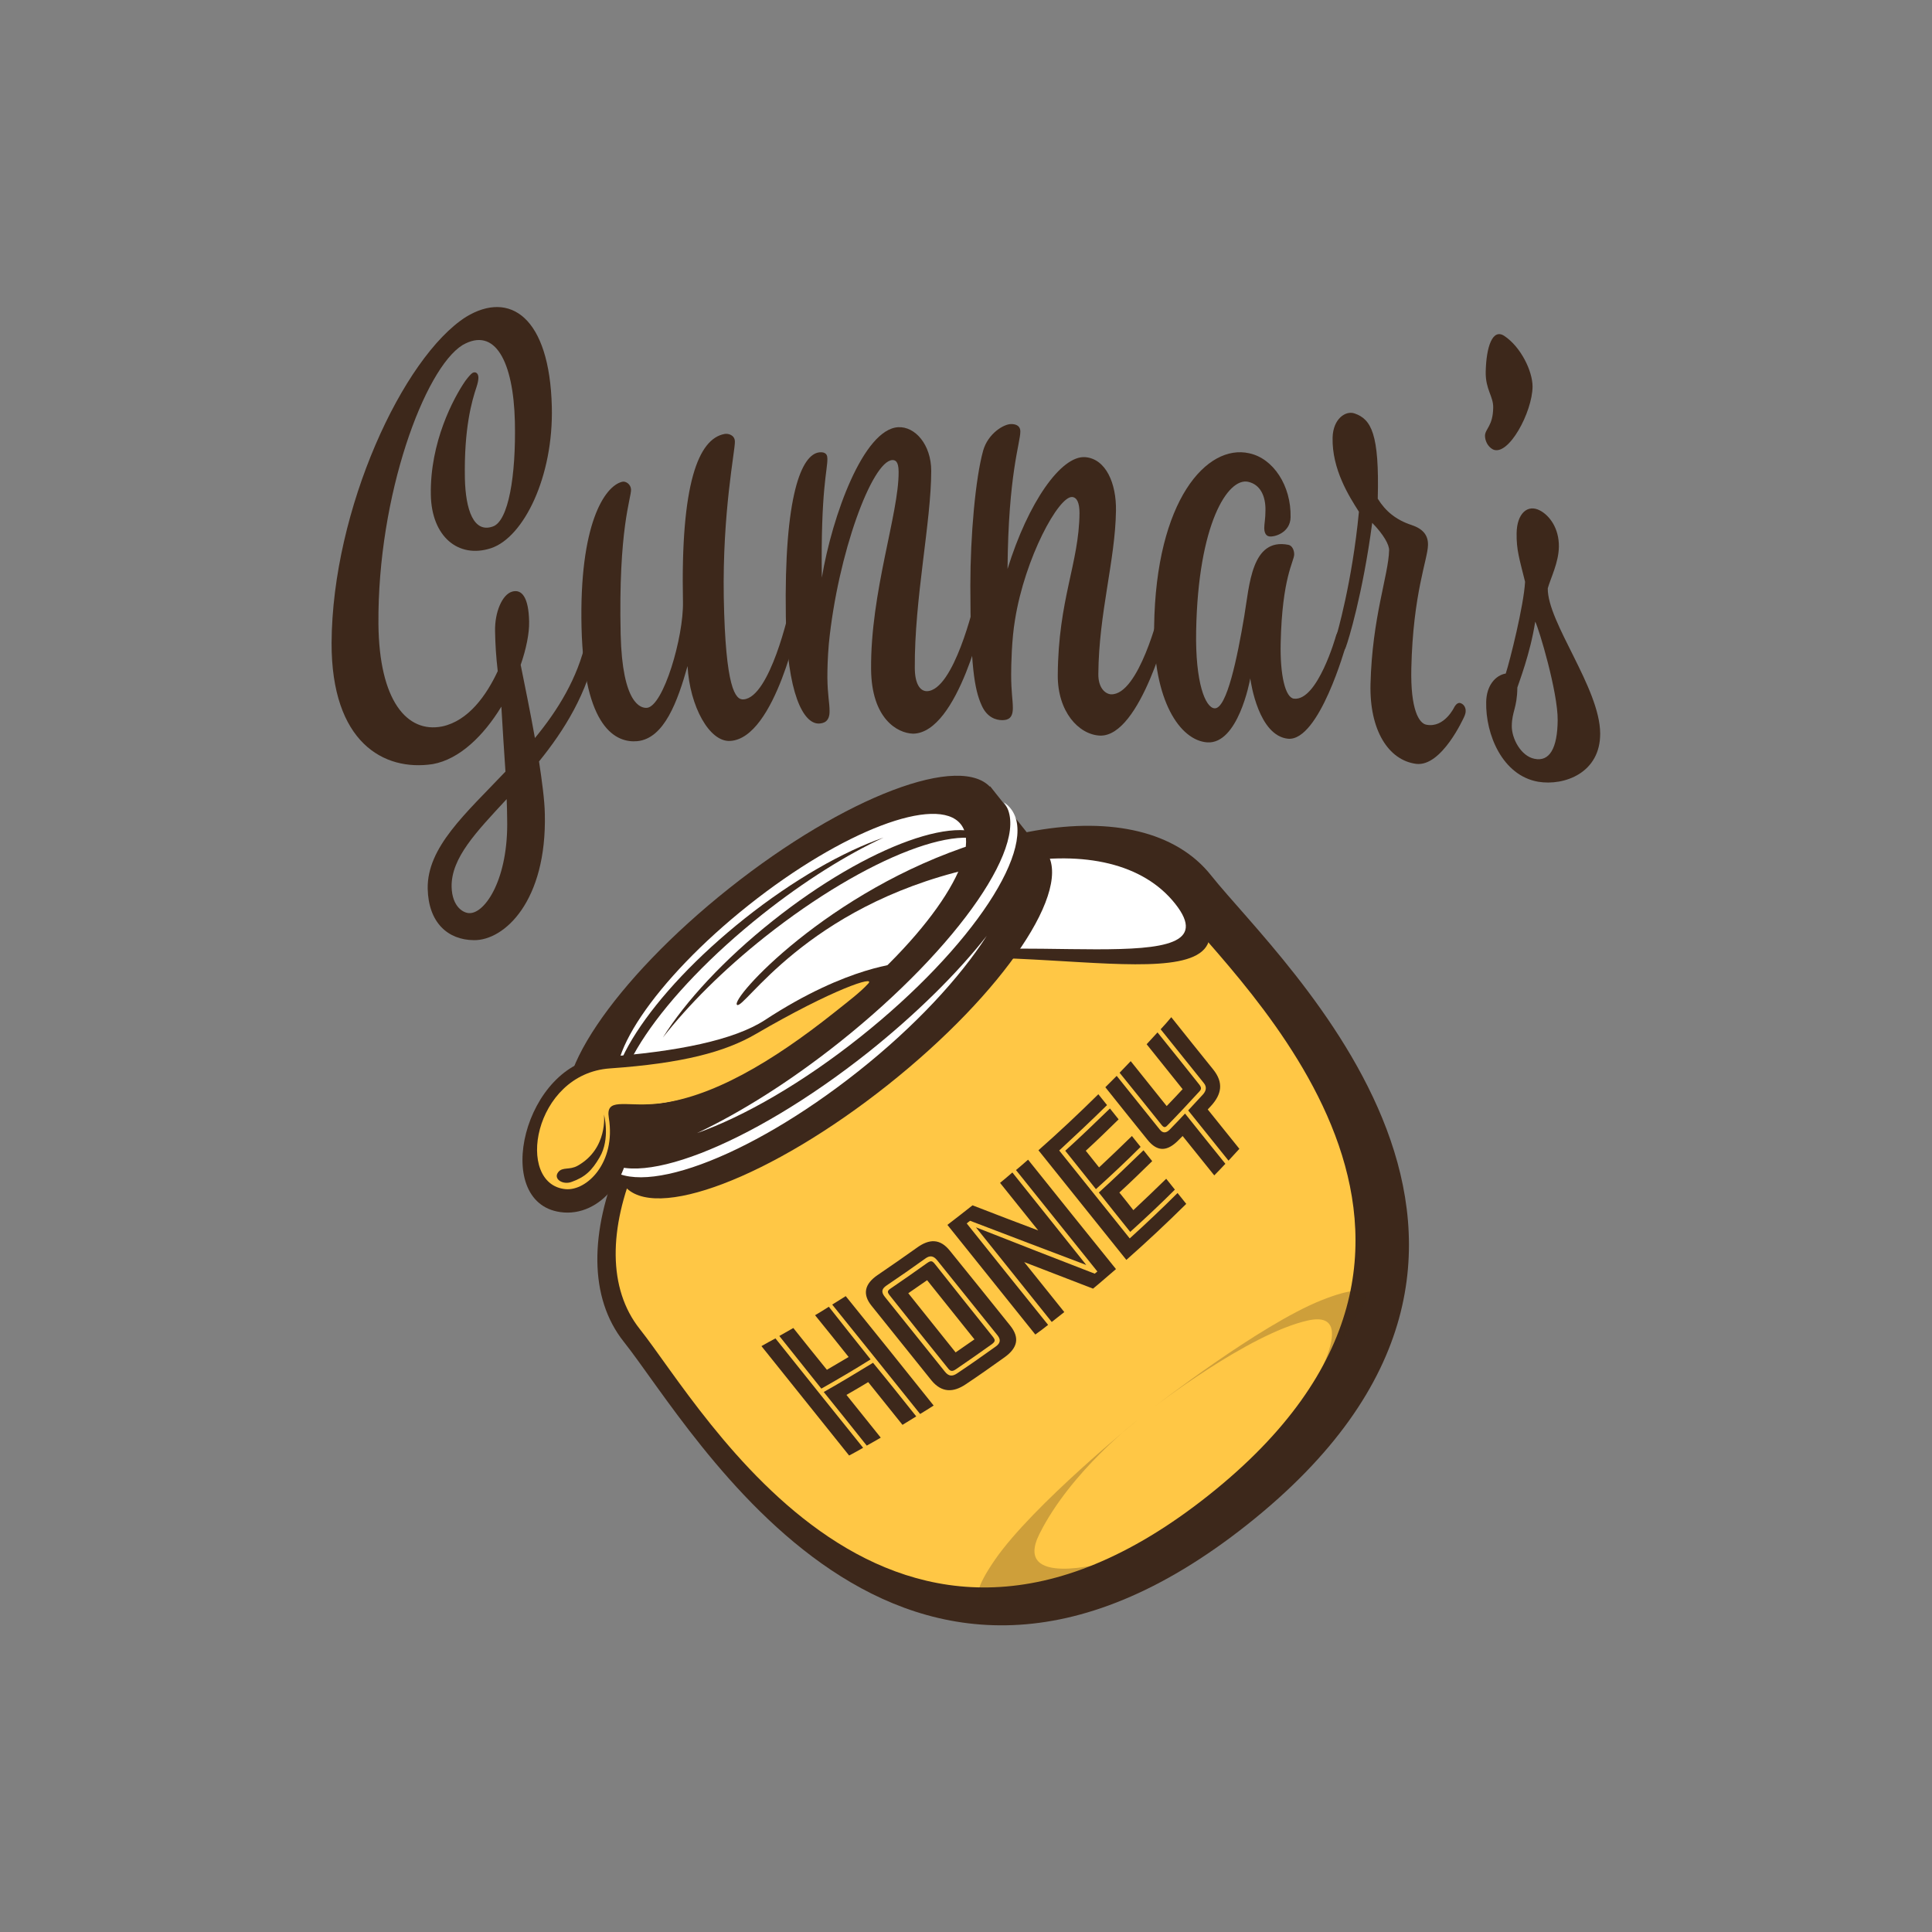
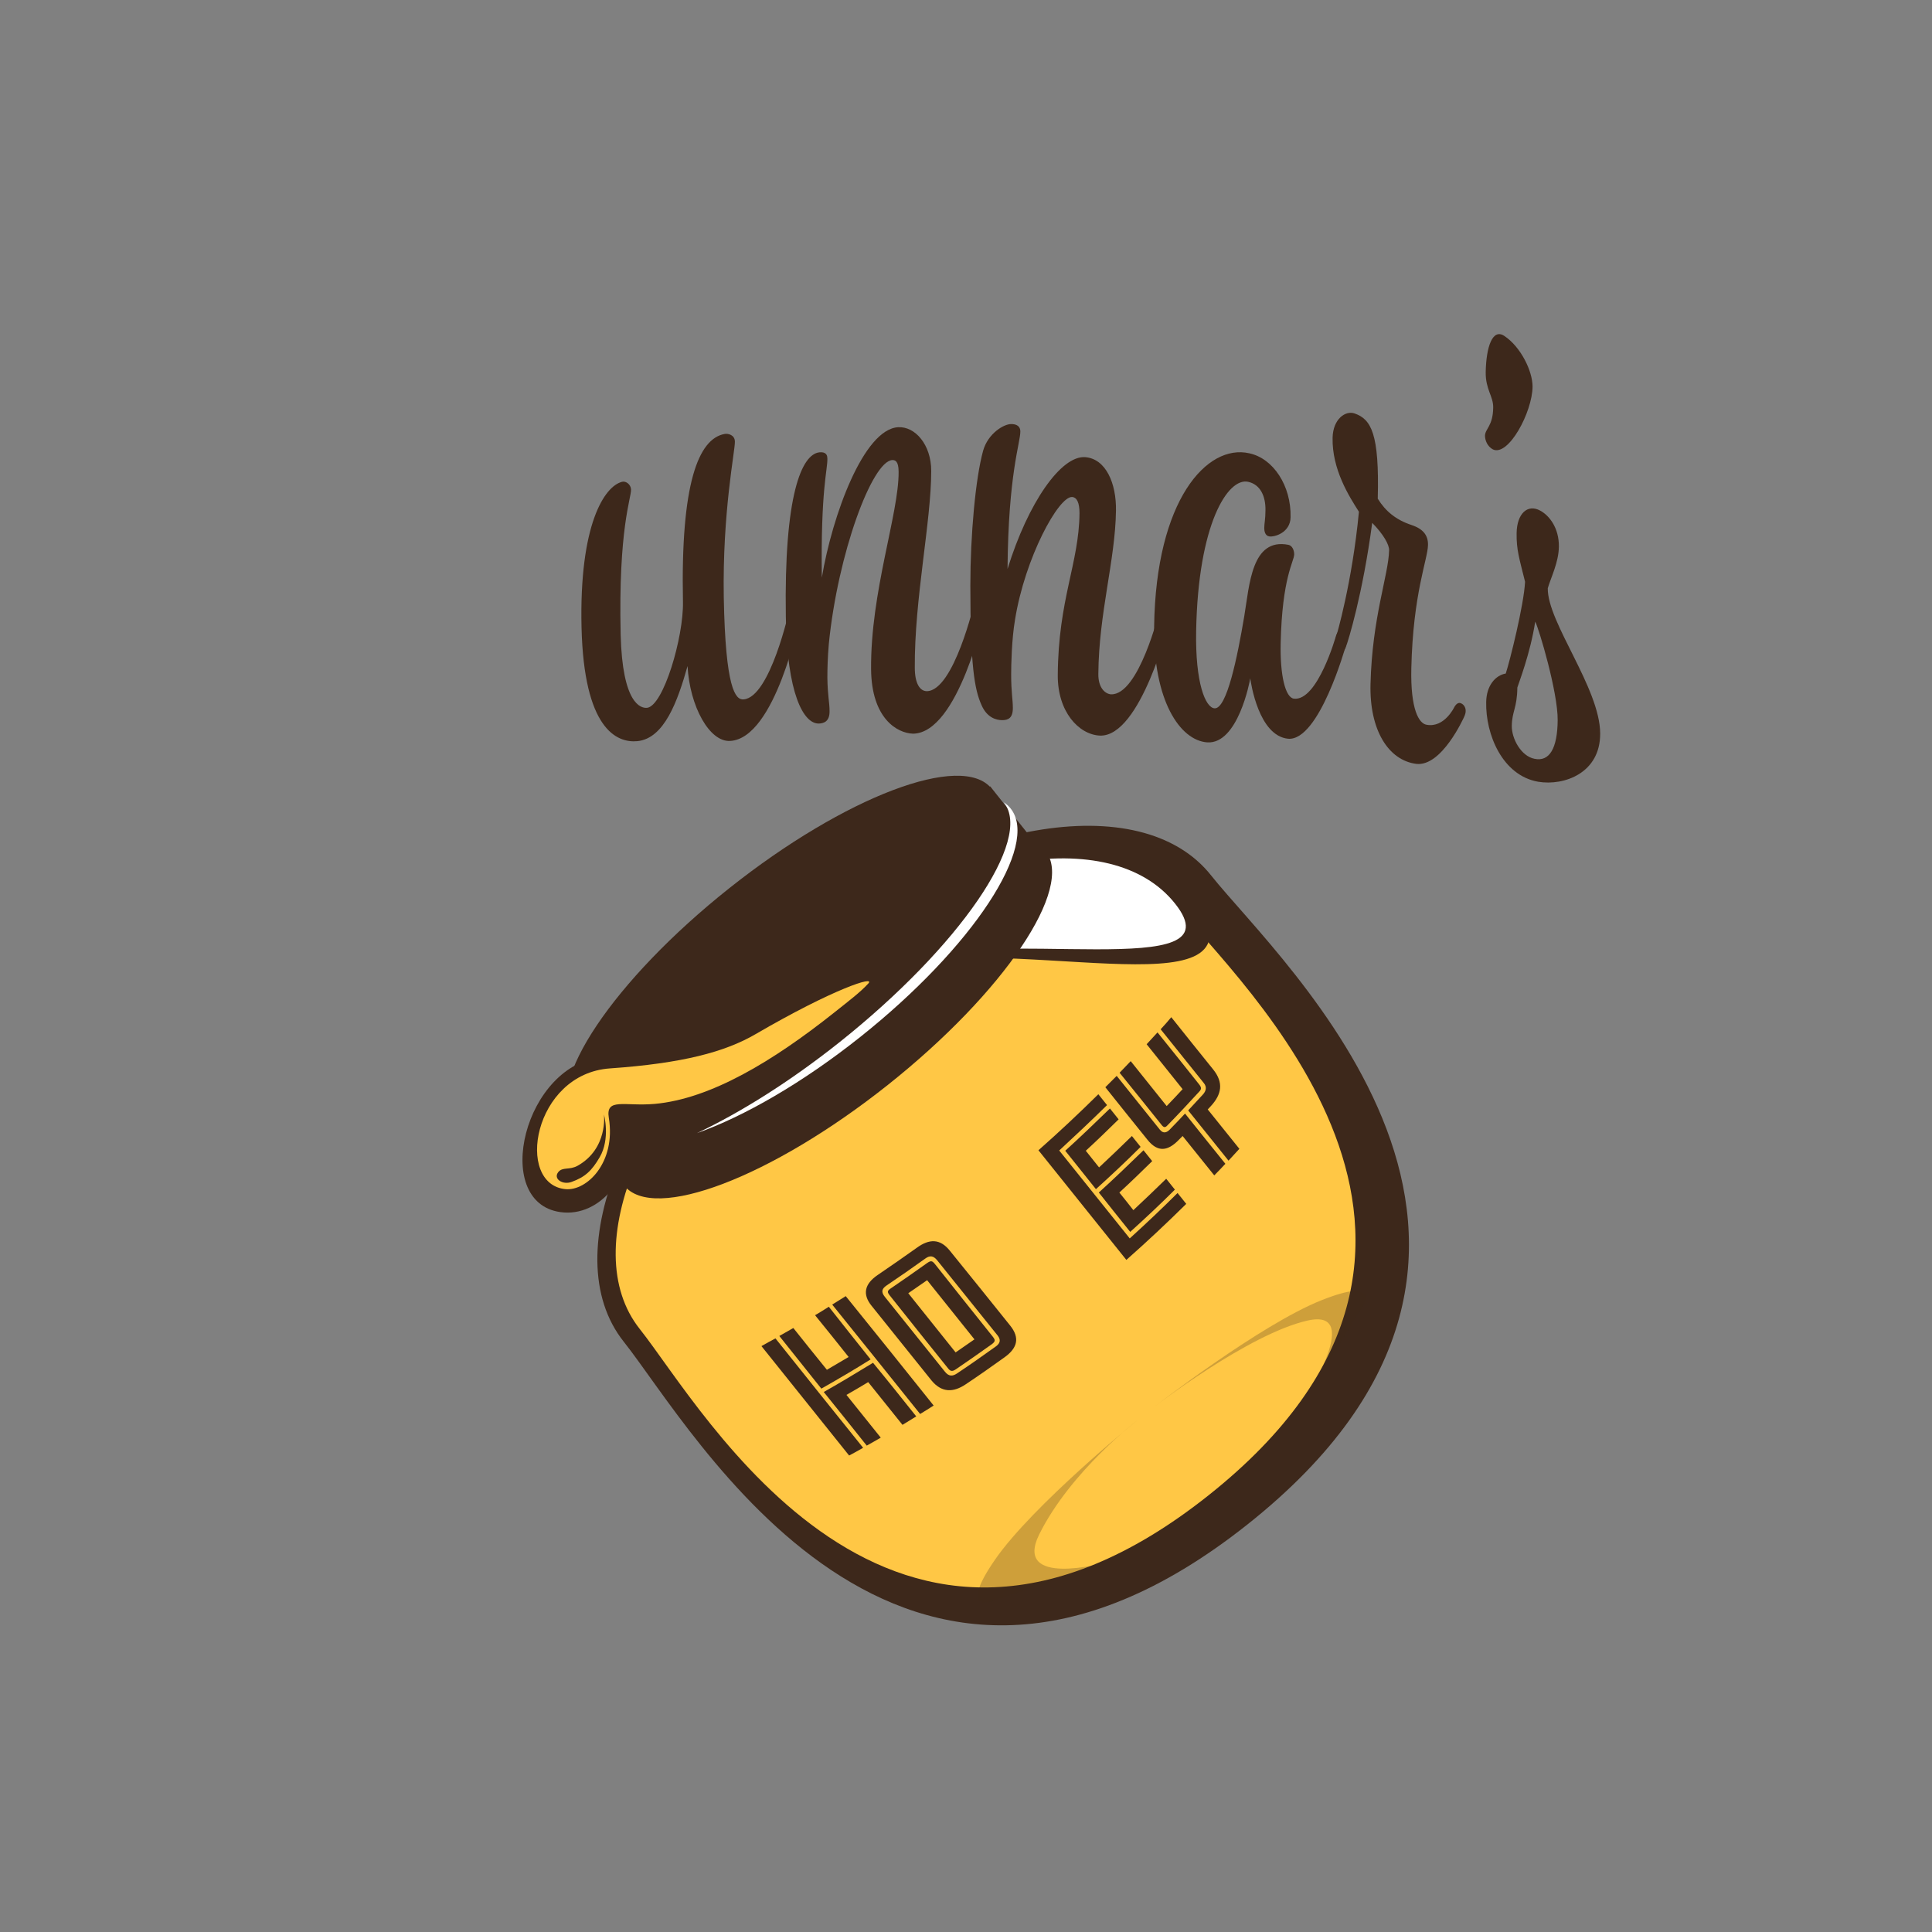
<svg xmlns="http://www.w3.org/2000/svg" version="1.1" id="Layer_1" x="0px" y="0px" viewBox="0 0 800 800" style="enable-background:new 0 0 800 800;" xml:space="preserve">
  <rect x="0" y="0" width="800" height="800" fill="#808080" stroke="none" />
  <style type="text/css">
	.st0{fill:#3D281B;}
	.st1{fill:#FFC745;}
	.st2{fill:#FFFFFF;}
	.st3{opacity:0.25;fill:#3D281B;}
</style>
  <g>
    <g>
-       <path class="st0" d="M223.2,315.3c1.3,8.6,2.3,16.2,2.4,21.6c0.9,36.3-16.8,52.6-29.4,52.4c-10.8-0.1-18.8-7.3-19.1-21.3    c-0.3-17.2,15.7-31.1,32.2-48.5c-0.6-9-1.2-18-1.7-26.9c-7.3,12-17.3,21.8-28.4,23.8c-20.4,3.1-42-9.1-41.9-50.2    c0.3-55.3,29.6-118.4,55.7-135c18.1-11,34.6,0,35.5,37.3c0.7,28.8-11.6,54-25.2,58.5c-13.5,4.4-24.6-4.8-24.9-22.1    c-0.4-21.8,9.4-40.1,14.3-47.2c1.2-1.6,2.3-2.9,3-3.3c1.1-0.6,2.4,0,2.4,2c0,1-0.3,2.4-0.8,3.9c-1.9,5.7-5.2,16.9-4.8,37.9    c0.3,12.8,3.6,22.7,11.6,19.8c6.4-2.2,9.6-20.9,9.1-43.4c-0.6-24.9-8.2-39.5-21.7-31.7c-15.6,9.7-35.2,62-34.8,115.5    c0.3,31.7,11.8,45.3,26.4,42.4c10.8-2.3,18.3-12.8,23-22.9c-0.7-6.1-1-11-1.1-16.4c-0.2-8.1,3-15.3,7-16.5c4-1.2,6.9,2.2,7.1,12.4    c0.1,4.8-1.2,11.3-3.5,17.9c1.7,8.5,4,19.6,5.9,30.3c9.4-11.4,17.7-24.7,21.2-40.5c0,0,0.8-4.2,2.5-4.5c1.3-0.3,2.4,0.1,2.5,2.5    c0,1.3-0.6,4.7-0.6,4.7C243.3,287.1,233.5,302.6,223.2,315.3z M209.8,330.9c-12.5,13.5-23,24.3-22.8,36.3c0.2,8.5,5.1,11,7.5,10.9    c6.5,0,16.1-14.4,15.5-39C210,336.4,209.9,333.6,209.8,330.9z" />
      <path class="st0" d="M284.7,275.8c-4.1,14.5-9.6,30-20.8,31.1c-8.6,0.8-22.1-5.1-23.1-47.1c-1-42.6,9.5-58.5,16.8-60.3    c1.5-0.4,3.6,1,3.7,3.2c0.1,3.6-5.3,16.1-4.3,60c0.7,28.9,8.4,30.6,10.9,30.4c6.8-0.7,15.2-29.3,14.9-43.9    c-1-49,6.4-67.5,17.2-69.5c1.5-0.3,4.3,0.4,4.3,3.2c0.1,3.7-5.2,29.1-4.6,64.5c0.7,37.7,4.8,42.5,8.2,42.2c11-0.8,19-37.2,19-37.3    c0,0,0.7-3.3,2.4-3.4c1.3-0.1,2.3,1,2.3,3c0,1.5-0.5,4.1-0.5,4.1c0,0.1-10,49.7-28.7,50.8C293.8,307.4,285.6,292.5,284.7,275.8z" />
      <path class="st0" d="M360.7,277.2c-0.3-32,11.5-64.4,11.4-81.8c0-4.7-1.6-4.9-2.6-4.9c-8.4,0.4-22.6,38.8-26.3,76.1    c-0.5,5.9-0.6,10.3-0.6,14.1c0.1,7.3,0.9,10.2,0.9,13.7c0.1,4.7-2.8,5.1-4.3,5.2c-6.6,0.3-13.3-12.7-13.8-44.1    c-0.8-50.5,6.5-67.4,13.9-68.2c1.4-0.1,3.3,0,3.3,2.6c0.1,4.7-2.8,12.8-2.3,49.3c4.3-25.7,17.3-61.5,31.6-62.3    c7-0.4,13.7,7.2,13.7,18.1c0,21-7,53.1-6.8,81.5c0,6.5,2.1,9.7,5,9.7c11.2-0.2,19.7-36.8,19.7-36.8c0,0,0.8-3.3,2.5-3.2    c1.3,0,2.3,1.2,2.3,3.3c0,1.5-0.6,4.1-0.6,4.1c0,0-10.8,49.9-29.6,50.2C371.4,303.6,360.9,297.4,360.7,277.2z" />
      <path class="st0" d="M449.4,189.3c8.5,0.7,12.9,10.8,12.7,22.2c-0.3,20.6-7.1,42.3-7.3,67.5c-0.1,5.8,2.8,8.3,5.2,8.5    c11.6,0.5,20.1-34.6,20.1-34.5c0,0,0.8-3.1,2.5-2.9c1.3,0.1,2.3,1.4,2.2,3.4c0,1.4-0.6,4-0.6,4c0-0.1-11.8,47.6-28.7,47.1    c-8.9-0.4-17.6-10-17.5-25c0.2-31.5,8.8-46.3,9-67.1c0-4.4-1.1-6.5-3-6.7c-5.6-0.5-19.6,25.2-23.7,50.8    c-1.4,8.2-1.6,18.9-1.6,22.7c0,7.4,0.7,10.4,0.7,13.9c0,4.1-1.9,5-4.4,5c-2.3,0-6.3-0.9-8.6-6.3c-2.9-6.5-4.6-16.3-4.6-49.4    c0-20.7,2.1-44.4,5.3-55.9c2-7.1,8.6-11.1,11.7-11c1.4,0,3.7,0.4,3.7,3.1c0,4.7-5,17.6-5.3,56.9    C425.7,208.1,439.4,188.5,449.4,189.3z" />
      <path class="st0" d="M517.7,280.9c-0.2,1.3-5.1,27.3-17.8,26.5c-11.3-0.8-22.4-17.3-22-47.9c0.7-52.5,21.9-75.8,39.4-71.8    c9.9,2.1,17.4,13.4,17.1,26.5c-0.1,6.3-6.6,8.3-8.9,7.9c-1.7-0.3-2-2.3-2-3.4c0-1.9,0.5-3.8,0.5-7.4c0.1-5.8-2.1-10.7-7.2-11.8    c-8.4-1.8-20.7,17.5-21.5,61.8c-0.4,21.4,3.8,31.7,7.6,32c5.1,0.4,9.5-21.4,12.3-38c2.2-13.1,3-32.7,18.3-29.7    c1.5,0.3,2.4,2.1,2.4,4c-0.1,3-5,9.5-5.6,36.7c-0.3,13.2,1.9,22.6,5.5,23c9.8,1.1,17.4-26,17.4-26c0,0,0.8-2.8,2.5-2.5    c1.3,0.3,2.2,1.5,2.2,3.3c0,1.3-0.7,3.6-0.7,3.6c0-0.2-10.9,39.2-23.8,38.2C521.2,304.7,518,282.9,517.7,280.9z" />
      <path class="st0" d="M602.2,292.8c0,0,1-2,2.4-1.7c1.3,0.3,2.4,1.7,2.3,3.4c0,1.2-0.8,2.7-0.8,2.7c0-0.1-9.1,20.4-19.7,19.1    c-11.5-1.5-19.4-14-18.9-33.1c0.7-27.7,7.4-44.8,7.7-55.3c0.1-2.3-2.3-6.6-7-11.4c-3.9,29.5-10,49.1-10.8,51.1    c0,0-0.8,2.8-2.5,2.5c-1.3-0.2-2.2-1.5-2.2-3.3c0-1.3,0.7-3.6,0.7-3.6c0,0,6.5-21.8,9.3-51.3c-4.1-6.4-11.2-17.6-10.9-30.7    c0.2-7.8,5.4-11.3,9.1-10c6.9,2.4,10.3,8.4,9.6,35.3c3.2,5.2,7.6,8.8,14,10.9c4.8,1.6,6.9,4.3,6.8,8.3c-0.1,5.9-6.2,20-6.9,51    c-0.4,17.2,3.2,22.9,6.3,23.4C598.1,301.5,602.2,292.8,602.2,292.8z" />
      <path class="st0" d="M622.9,139.1c6.8,4.5,11.7,14.5,11.7,21c-0.1,10.6-10,29-16.4,26c-2.3-1.2-3.3-3.8-3.3-5.7    c0.1-2.9,3.3-4,3.4-11.6c0.1-4.7-3.2-7.5-3.1-14.7C615.4,143.4,618.1,135.9,622.9,139.1z" />
      <path class="st0" d="M628,220.8c0.1-8.1,4.5-12.2,9.7-9.4c3.8,2,7.9,7.2,7.8,15c-0.1,6.5-3.3,12.7-4.6,17.2    c-0.2,14.1,21.6,41.3,21.7,60.1c0.1,16.4-14.9,21.8-25.7,20c-14.8-2.6-21.8-19.6-21.5-33c0.1-6.9,3.9-11.1,8.1-11.8    c1.7-5.2,7.5-28.3,8-38C629.1,231.2,627.9,227.7,628,220.8z M628.3,284.7c-0.1,8.5-2.2,9.8-2.3,15.8c-0.1,5.3,3.8,12.6,9.4,13.7    c6.2,1.3,9.5-4.3,9.6-16c0.1-11.6-7.8-38-9.3-40.8C633.7,270.5,628.8,283,628.3,284.7z" />
    </g>
    <path class="st0" d="M501.5,362.5c29.1,36.6,159.6,154,15.1,268.7s-229.2-39-258.3-75.6s1.8-109.5,69-162.8   S472.5,325.9,501.5,362.5z" />
    <path class="st1" d="M486.6,374.2c26.5,33.4,145.5,140.4,13.8,245s-209-35.6-235.5-68.9c-26.5-33.4,1.7-99.9,62.9-148.5   S460.1,340.8,486.6,374.2z" />
    <path class="st0" d="M497.4,375c24.2,45.8-79,9.5-142.1,26.3c-15.2,4.1-41.1,11.2-27.5,0.4C389,353.2,476.6,335.7,497.4,375z" />
    <path class="st2" d="M486.6,374.2c26.5,33.4-72.4,8.8-124,24.5c-15,4.6-48.4,13.8-34.9,3.1C389,353.2,460.1,340.8,486.6,374.2z" />
    <ellipse transform="matrix(0.783 -0.622 0.622 0.783 -175.685 287.219)" class="st0" cx="323.9" cy="395.5" rx="110.7" ry="35.3" />
    <ellipse transform="matrix(0.783 -0.622 0.622 0.783 -187.306 306.439)" class="st0" cx="345.7" cy="421.7" rx="111.4" ry="35.3" />
    <polygon class="st0" points="435,357 258.9,491.7 236.5,463.4 410,325.6  " />
-     <ellipse transform="matrix(0.783 -0.622 0.622 0.783 -175.909 289.924)" class="st2" cx="327.7" cy="397.1" rx="89.6" ry="28.4" />
    <g>
-       <path class="st2" d="M248.6,478.6c0,0-0.1-0.1-0.1-0.1c0.5,1.2,1.1,2.4,1.9,3.4c12.1,15.3,59.1-1.9,105-38.3    c23.6-18.7,42.2-38.9,53.2-56.1c-12.1,15.4-29.1,32.3-49.3,48.4C310.3,474.7,260.7,493.9,248.6,478.6z" />
-     </g>
+       </g>
    <g>
      <path class="st0" d="M357.4,599.5c-1.9,1.1-3.9,2.2-5.8,3.2c-12.1-15.1-24.2-30.2-36.3-45.3c1.9-1.1,3.9-2.2,5.8-3.2    C333.1,569.3,345.3,584.4,357.4,599.5z M379.4,586.5c-1.9,1.2-3.8,2.3-5.7,3.5c-4.7-5.9-9.5-11.8-14.2-17.7c-3,1.8-6,3.6-9,5.3    c4.7,5.9,9.5,11.8,14.2,17.7c-1.9,1.1-3.8,2.2-5.8,3.3c-5.9-7.4-11.8-14.8-17.8-22.2c6.9-3.9,13.7-8,20.4-12.1    C367.6,571.7,373.5,579.1,379.4,586.5z M360.5,562.9c-6.7,4.2-13.5,8.2-20.4,12.1c-5.8-7.3-11.6-14.5-17.4-21.8    c1.9-1.1,3.9-2.2,5.8-3.3c4.6,5.8,9.2,11.5,13.9,17.3c3-1.8,6-3.5,9-5.3c-4.6-5.8-9.2-11.5-13.9-17.3c1.9-1.1,3.8-2.3,5.7-3.5    C348.9,548.4,354.7,555.6,360.5,562.9z M386.6,582c-1.9,1.2-3.7,2.4-5.6,3.5c-12.1-15.1-24.2-30.2-36.4-45.3    c1.9-1.2,3.8-2.4,5.6-3.5C362.3,551.7,374.5,566.8,386.6,582z" />
      <path class="st0" d="M418.3,548.9c4,5,3.1,9.2-2.3,13.1c-5.3,3.8-10.7,7.6-16.1,11.2c-5.2,3.5-10,3.5-14.2-1.6    c-8.3-10.3-16.5-20.6-24.8-30.9c-3.9-4.8-2.9-9.1,2.6-12.8c5.4-3.7,10.8-7.4,16.1-11.2c5.2-3.8,9.7-3.9,13.8,1.3    C401.8,528.3,410,538.6,418.3,548.9z M388.1,521.9c-1.6-2-3.1-2.1-4.9-0.8c-5.3,3.8-10.6,7.5-16.1,11.2c-1.9,1.3-2.4,2.6-0.7,4.7    c8.3,10.3,16.5,20.6,24.8,30.9c1.7,2.2,3.3,2,5.1,0.8c5.4-3.6,10.8-7.4,16.1-11.2c1.9-1.4,2-2.8,0.7-4.5    C404.8,542.7,396.5,532.3,388.1,521.9z M411.1,553.5c1,1.3,1.2,1.9-0.4,3.1c-4.9,3.5-9.9,7-14.9,10.4c-1.5,1-2.3,0.9-3.4-0.6    c-8-10-16-19.9-23.9-29.9c-1.2-1.5-1.2-2,0.5-3.1c5-3.4,10-6.9,14.9-10.4c1.6-1.1,2.1-1,3.3,0.5    C395.1,533.5,403.1,543.5,411.1,553.5z M403.5,554.6c-6.5-8.2-13.1-16.3-19.6-24.5c-2.6,1.8-5.2,3.6-7.8,5.4    c6.5,8.2,13.1,16.3,19.6,24.5C398.3,558.2,400.9,556.4,403.5,554.6z" />
-       <path class="st0" d="M449.8,523.8c-15.9-6-31.9-12.1-48.1-18.3c-0.5,0.4-1,0.7-1.4,1.1c11.2,14,22.4,28,33.7,42    c-1.7,1.4-3.5,2.7-5.3,4c-12.1-15.1-24.2-30.2-36.4-45.4c3.5-2.7,7-5.4,10.4-8.1c9.1,3.5,18.1,7,27.2,10.4    c-5.3-6.6-10.5-13.1-15.8-19.7c1.7-1.4,3.4-2.8,5.1-4.3C429.5,498.4,439.7,511.1,449.8,523.8z M462.1,525.5    c-3.2,2.7-6.3,5.5-9.5,8.1c-9.4-3.6-18.9-7.3-28.5-11c5.5,6.9,11.1,13.8,16.6,20.7c-1.7,1.4-3.5,2.7-5.2,4.1    c-10.5-13.1-20.9-26.1-31.4-39.2c16.5,6.5,32.9,12.9,49.2,19.2c0.4-0.3,0.7-0.6,1.1-0.9c-11.2-14-22.5-28-33.7-42    c1.7-1.4,3.4-2.9,5-4.3C437.8,495.3,449.9,510.4,462.1,525.5z" />
      <path class="st0" d="M491.2,498.5c-8.1,8-16.3,15.7-24.8,23.2c-12.1-15.1-24.2-30.2-36.4-45.4c8.5-7.5,16.7-15.2,24.8-23.2    c1.2,1.5,2.4,3,3.6,4.5c-6.5,6.4-13.1,12.6-19.8,18.8c9.7,12.1,19.5,24.3,29.2,36.4c6.7-6.1,13.4-12.4,19.8-18.8    C488.8,495.5,490,497,491.2,498.5z M486.5,492.6c-6,6-12.2,11.8-18.5,17.5c-4.3-5.4-8.7-10.8-13-16.3c6.3-5.7,12.4-11.6,18.5-17.5    c1.2,1.5,2.4,3,3.6,4.5c-4.5,4.4-9,8.8-13.6,13c1.9,2.4,3.9,4.8,5.8,7.3c4.6-4.3,9.1-8.6,13.6-13    C484.1,489.6,485.3,491.1,486.5,492.6z M472.3,474.9c-6,6-12.2,11.8-18.5,17.5c-4.2-5.3-8.5-10.6-12.7-15.9    c6.3-5.7,12.4-11.6,18.5-17.5c1.2,1.5,2.4,3,3.6,4.5c-4.5,4.4-9,8.8-13.6,13c1.8,2.3,3.7,4.6,5.5,6.9c4.6-4.3,9.1-8.6,13.6-13    C469.9,471.9,471.1,473.4,472.3,474.9z" />
      <path class="st0" d="M507.4,481.9c-1.5,1.6-3,3.2-4.6,4.8c-4.4-5.4-8.7-10.9-13.1-16.3c-0.5,0.5-1,1-1.5,1.5    c-4.6,4.8-8.8,5.4-13.1,0c-5.8-7.2-11.6-14.4-17.4-21.7c1.6-1.6,3.1-3.1,4.7-4.7c6,7.4,11.9,14.9,17.9,22.3c1.3,1.6,2.7,1.3,4,0    c2.2-2.2,4.3-4.5,6.4-6.7C496.3,468.1,501.8,475,507.4,481.9z M496.6,449.1c1,1.3,0.9,2-0.1,3c-4.3,4.7-8.6,9.3-13,13.8    c-1,1.1-1.6,1.1-2.6-0.2c-5.8-7.2-11.5-14.4-17.3-21.5c1.5-1.6,3.1-3.2,4.6-4.8c5,6.2,9.9,12.4,14.9,18.6c2.2-2.3,4.4-4.6,6.6-7    c-5-6.2-9.9-12.4-14.9-18.6c1.5-1.6,3-3.3,4.5-4.9C485.1,434.7,490.9,441.9,496.6,449.1z M502.4,442.9c4.3,5.4,3.5,10.2-1,15.1    c-0.4,0.5-0.9,0.9-1.3,1.4c4.4,5.4,8.7,10.9,13.1,16.3c-1.5,1.6-3,3.3-4.5,4.9c-5.6-6.9-11.1-13.9-16.7-20.8    c2.1-2.2,4.1-4.5,6.2-6.7c1.2-1.4,1.6-3,0.3-4.6c-6-7.4-11.9-14.9-17.9-22.3c1.5-1.6,3-3.3,4.4-5    C490.8,428.5,496.6,435.7,502.4,442.9z" />
    </g>
    <g>
      <path class="st2" d="M415.7,332.3c0,0-0.1-0.1-0.1-0.1c1.1,0.7,2.1,1.6,2.9,2.6c12.1,15.3-15.8,57.6-62.3,94.6    c-23.9,19-48.1,32.9-67.6,39.8c18-8.5,38.6-21.4,59.1-37.7C397.3,392,427.8,347.6,415.7,332.3z" />
    </g>
    <g>
      <path class="st0" d="M258.6,463.4c0,0,0.1,0.1,0.1,0.1c-1-0.6-1.8-1.4-2.5-2.3c-10.6-13.4,12.8-49.6,52.2-80.9    c20.3-16.1,40.8-27.7,57.5-33.5c-15.3,7.1-32.8,18-50.2,31.8C273.5,412.1,248,450.1,258.6,463.4z" />
    </g>
    <g>
      <path class="st0" d="M412.3,351.5c0,0,0.1,0.1,0.1,0.1c-0.4-1.1-1-2.1-1.7-2.9c-10.6-13.4-51.2,1.2-90.6,32.5    c-20.3,16.1-36.3,33.5-45.6,48.4c10.4-13.3,24.9-27.9,42.3-41.7C359,354.5,401.7,338.2,412.3,351.5z" />
    </g>
    <g>
      <path class="st0" d="M316.7,422.4c-12.6,8.2-36,13.1-66.8,15.3c-32.7,2.3-46.8,60.1-17.9,64.2c16.7,2.4,31-15.8,27.9-34.7    c-1.4-8.7-4-10.7,8.7-11.8c23.8-2.2,54.3-15.5,80.3-36.1c6.2-4.9,24.7-20.5,24.7-20.5S351.3,399.7,316.7,422.4z" />
    </g>
    <g>
      <path class="st1" d="M312.9,428.2c-12.7,7.4-30.3,12.1-60.3,14.2c-31.9,2.2-39.4,48.1-18.4,50c8.8,0.8,20.9-11,17.9-29.5    c-1.4-8.5,6.5-4.7,19-5.8c23.2-2.1,49-17.7,74.3-37.8c6-4.8,10.7-8.3,14.1-12C362.9,403.7,345,409.5,312.9,428.2z" />
    </g>
    <path class="st3" d="M478,582.5c0,0,43.8-34,69.2-44.1s17,2.8,17,2.8l-26,41.6c0,0,27.7-41.5,3.3-36C517,552.3,478,582.5,478,582.5   z" />
    <path class="st3" d="M470.7,588.3c0,0-43,34.9-58.6,57.4C396.5,668.2,411,663,411,663l46.5-15.9c0,0-38.3,10.5-27.1-11.9   C443.3,609.3,470.7,588.3,470.7,588.3z" />
    <path class="st0" d="M404.2,349.2c-61.3,19.5-102.1,64.6-99,66.9c2.9,2.1,28.2-40.5,96.3-56.3C391,377.7,417.9,346.6,404.2,349.2z" />
    <path class="st0" d="M250.1,461.5c0,0,2.7,10.1-1.8,17.7c-3.2,5.5-6,8.2-11.6,10.2c-3.7,1.4-7.8-1.3-5.5-4.1c1.8-2.2,4.6-0.7,8-2.6   C251.8,475.6,250.1,461.5,250.1,461.5z" />
  </g>
</svg>